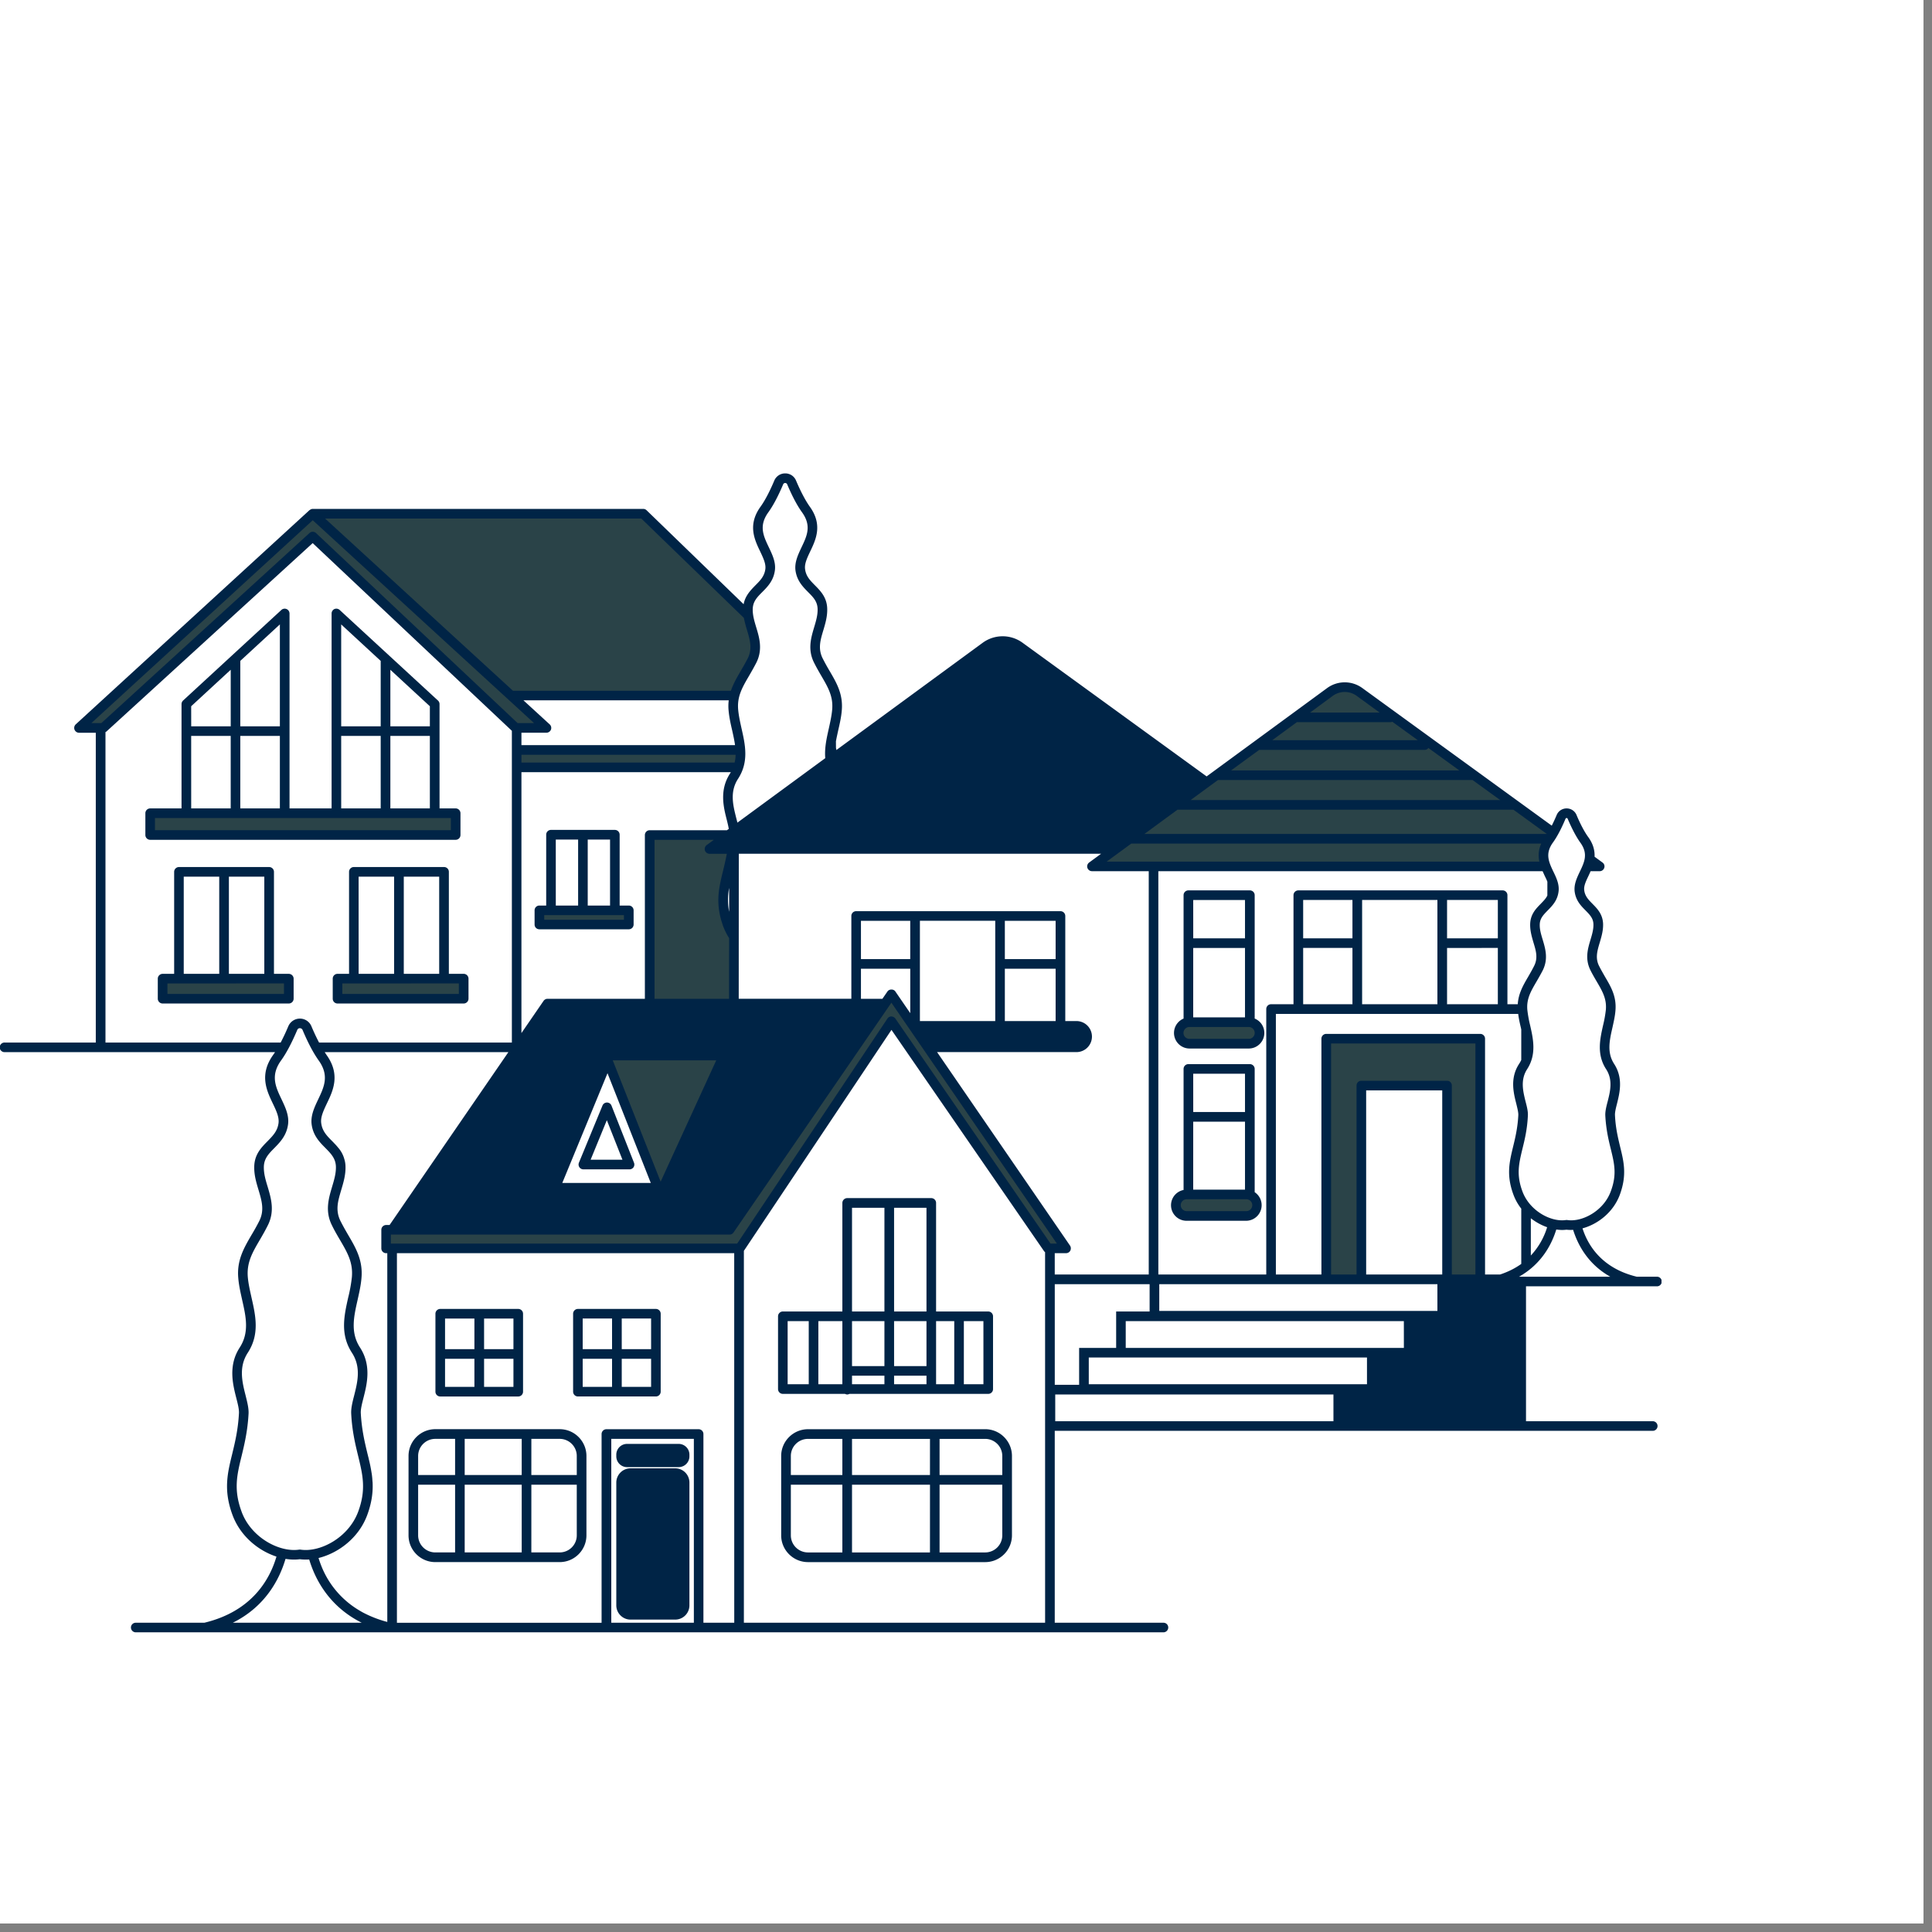
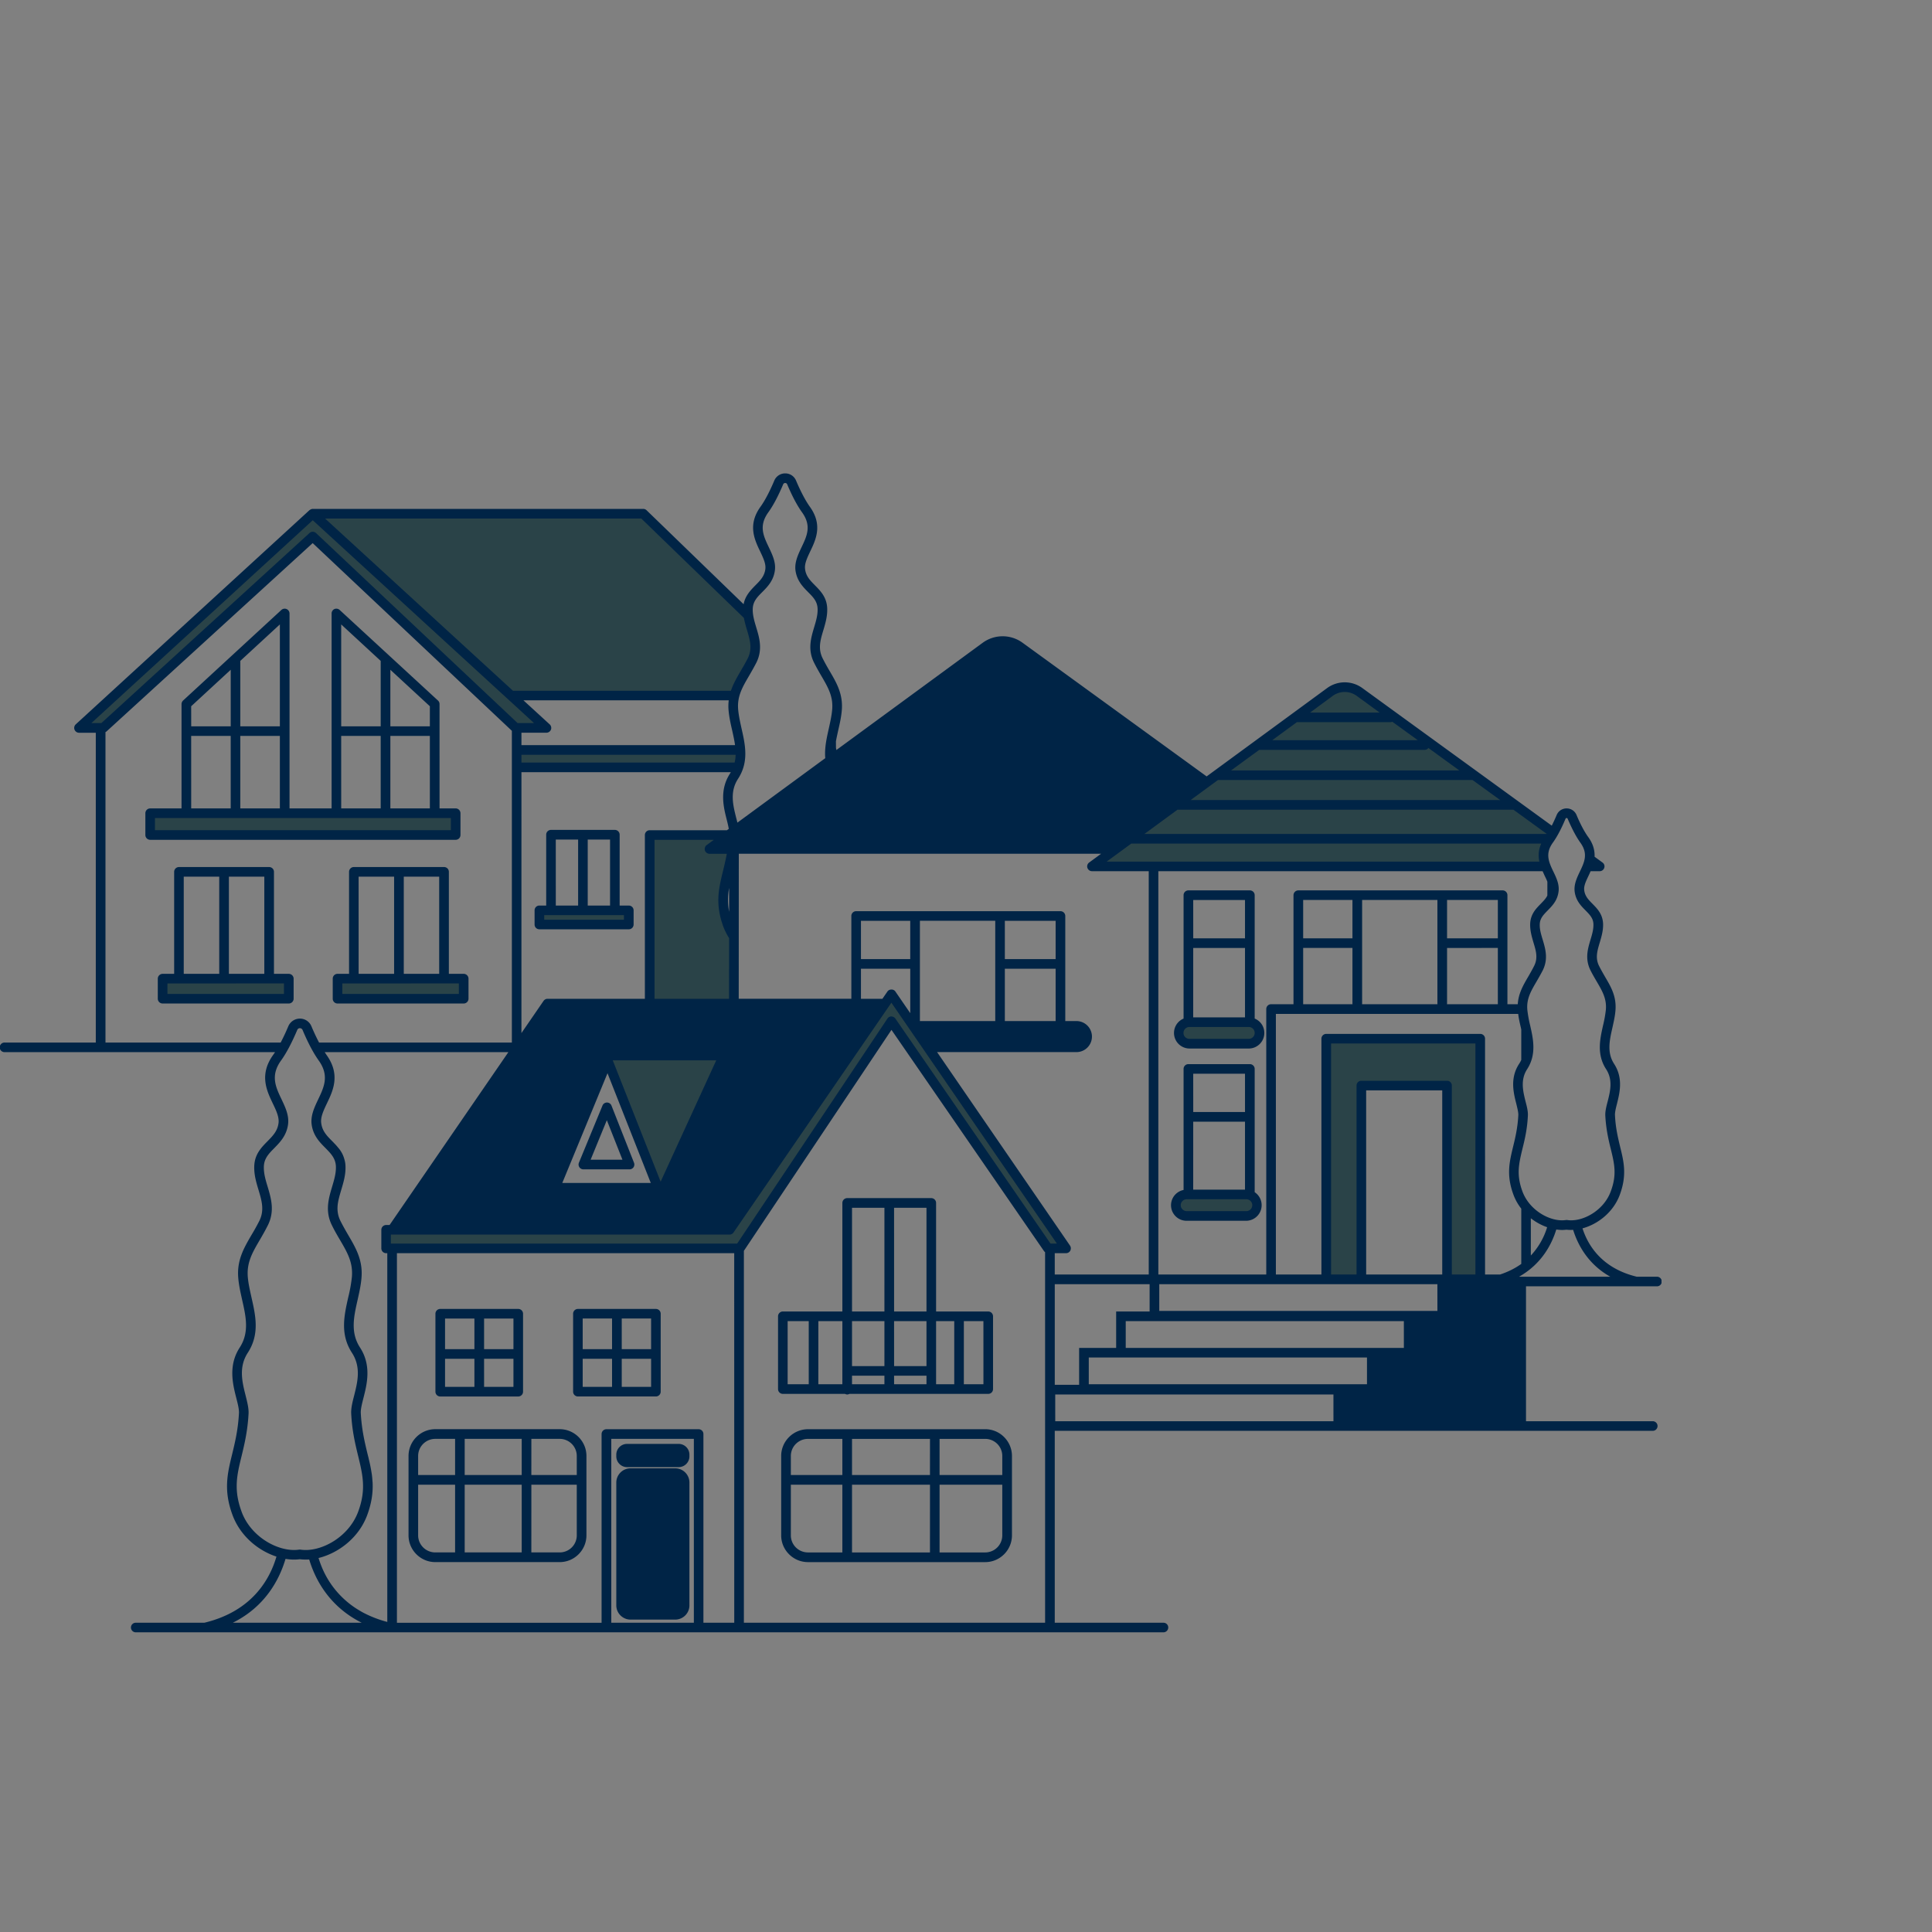
<svg xmlns="http://www.w3.org/2000/svg" width="150" height="150" version="1.0" viewBox="0 0 112.5 112.5">
  <rect x="0" y="0" width="112.5" height="112.5" fill="#808080" stroke="none" />
  <defs>
    <clipPath id="a">
-       <path d="M0 0h112.004v112.004H0Zm0 0" />
-     </clipPath>
+       </clipPath>
    <clipPath id="b">
-       <path d="M0 27.559h96.75v67.5H0Zm0 0" />
+       <path d="M0 27.559h96.75v67.5H0m0 0" />
    </clipPath>
  </defs>
  <g fill="#fff" clip-path="url(#a)">
    <path d="M0 0h112.5v120H0Zm0 0" />
-     <path d="M0 0h112.5v112.5H0Zm0 0" />
    <path d="M0 0h112.5v112.5H0Zm0 0" />
  </g>
  <g clip-path="url(#b)">
    <path fill="#002446" d="M26.531 47.074h-.937V41a.281.281 0 0 0-.09-.207l-5.727-5.277a.289.289 0 0 0-.304-.051.286.286 0 0 0-.164.258v11.351h-2.45V35.723a.283.283 0 0 0-.473-.207l-5.726 5.277a.297.297 0 0 0-.09.207v6.074H8.746a.28.28 0 0 0-.281.278v1.273a.28.28 0 0 0 .281.277h17.785a.28.28 0 0 0 .282-.277v-1.273a.28.28 0 0 0-.282-.278ZM22.731 39l2.3 2.125v1.168h-2.3Zm0 3.852h2.3v4.222h-2.3Zm-2.864-6.493 2.301 2.125v3.809h-2.3Zm0 6.493h2.301v4.222h-2.3Zm-5.875-4.368 2.305-2.125v5.934h-2.305Zm0 4.368h2.305v4.222h-2.305Zm-2.86-1.727L13.435 39v3.293h-2.301Zm0 1.727h2.302v4.222h-2.301Zm5.684 13.855h-.863V50.77a.28.28 0 0 0-.281-.282h-5.25a.28.28 0 0 0-.281.282v5.937h-.672a.283.283 0 0 0-.281.281v1.168c0 .153.128.278.28.278h7.348a.282.282 0 0 0 .282-.278v-1.168a.283.283 0 0 0-.282-.281Zm-3.488-5.66h2.063v5.66h-2.063Zm-2.629 0h2.067v5.66h-2.067ZM27 56.707h-.863V50.77a.28.28 0 0 0-.282-.282h-5.25a.28.28 0 0 0-.28.282v5.937h-.673a.28.28 0 0 0-.277.281v1.168c0 .153.125.278.277.278H27a.282.282 0 0 0 .281-.278v-1.168a.283.283 0 0 0-.281-.281Zm-3.488-5.66h2.062v5.66h-2.062Zm-2.63 0h2.067v5.66h-2.066Zm-.948 6.828v-.61Zm16.68-5.145h-.532v-4.125a.28.28 0 0 0-.277-.28h-3.723a.277.277 0 0 0-.277.28v4.125h-.395a.277.277 0 0 0-.281.278v.828c0 .156.125.277.281.277h5.203a.28.28 0 0 0 .282-.277v-.828a.28.28 0 0 0-.282-.278Zm-2.391-3.843h1.3v3.843h-1.3Zm-1.86 0h1.301v3.843h-1.3ZM73.06 59.312v-7.187a.28.28 0 0 0-.282-.277H69.2a.28.28 0 0 0-.281.277v7.188a.906.906 0 0 0 .34 1.742h3.457c.5 0 .906-.407.906-.907a.903.903 0 0 0-.562-.836Zm-3.579-6.906h3.016v2.239c-.012-.004-.023-.004-.035-.004h-2.98Zm0 2.793h2.98c.013 0 .024-.004.036-.004v4.047H69.48Zm3.579 14.223v-7.18a.28.28 0 0 0-.282-.277H69.2a.28.28 0 0 0-.281.277v7.051a.905.905 0 0 0 .184 1.793h3.457a.908.908 0 0 0 .5-1.664Zm-3.579-6.899h3.016v2.235c-.012 0-.023-.004-.035-.004h-2.98Zm0 2.793h2.98c.013 0 .024-.004.036-.004v3.961H69.48ZM30.18 76.22h-4.543a.28.28 0 0 0-.282.281v4.535a.28.28 0 0 0 .282.281h4.543a.28.28 0 0 0 .277-.28V76.5a.28.28 0 0 0-.277-.281Zm-2.555 4.539h-1.71V79.12h1.71Zm0-2.195h-1.71v-1.786h1.71Zm2.273 2.195h-1.71V79.12h1.71Zm0-2.195h-1.71v-1.786h1.71Zm7.02-10.856-1.313-3.332a.282.282 0 0 0-.52-.004l-1.374 3.332a.28.28 0 0 0 .262.387h2.687c.09 0 .18-.047.23-.121a.284.284 0 0 0 .028-.262Zm-2.527-.176.945-2.304.91 2.304Zm23.156 8.836h-3.04v-6.32a.28.28 0 0 0-.28-.281h-4.895a.283.283 0 0 0-.281.28v6.321h-3.465a.283.283 0 0 0-.281.281v4.239a.28.28 0 0 0 .28.277h3.618c.04.02.082.035.129.035.05 0 .09-.015.133-.035h8.082a.276.276 0 0 0 .277-.277v-4.239a.28.28 0 0 0-.277-.28Zm-10.453 4.238h-1.23V76.93h1.23Zm1.957 0h-1.399V76.93h1.399Zm2.449 0h-1.887v-.5H51.5Zm0-1.058h-1.887V76.93H51.5Zm0-3.18h-1.887v-6.039H51.5Zm2.45 4.238h-1.888v-.5h1.887Zm0-1.058h-1.888V76.93h1.887Zm0-3.18h-1.888v-6.039h1.887Zm.558 4.238V76.93h1.058v3.62c0 .02 0 .036.004.055Zm2.758 0H56.12c.004-.02.004-.035.004-.054V76.93h1.14Zm.101 2.618H47.051c-.86 0-1.563.699-1.563 1.558v4.621c0 .86.703 1.559 1.563 1.559h10.316c.86 0 1.559-.7 1.559-1.559v-4.62c0-.86-.7-1.56-1.559-1.56Zm-8.316 7.175h-2c-.555 0-1-.445-1-.996v-2.949h3Zm0-4.507h-3v-1.11c0-.55.445-.996 1-.996h2Zm5.101 4.507h-4.539v-3.945h4.54Zm0-4.507h-4.539v-2.106h4.54Zm4.211 3.511c0 .551-.445.996-.996.996h-2.656v-3.945h3.652Zm0-3.511h-3.652v-2.106h2.656c.551 0 .996.445.996.996ZM32.59 83.223h-7.242c-.86 0-1.559.699-1.559 1.558v4.621c0 .86.7 1.559 1.559 1.559h7.242c.86 0 1.558-.7 1.558-1.559v-4.62c0-.86-.699-1.56-1.558-1.56Zm-6.09 7.175h-1.152c-.551 0-1-.445-1-.996v-2.949H26.5Zm0-4.507h-2.152v-1.11c0-.55.449-.996 1-.996H26.5Zm3.879 4.507h-3.32v-3.945h3.32Zm0-4.507h-3.32v-2.106h3.32Zm3.207 3.511c0 .551-.445.996-.996.996H30.94v-3.945h2.645Zm0-3.511H30.94v-2.106h1.649c.55 0 .996.445.996.996Zm4.605-9.672h-4.539a.28.28 0 0 0-.28.281v4.535a.28.28 0 0 0 .28.281h4.54a.28.28 0 0 0 .28-.28V76.5a.28.28 0 0 0-.28-.281Zm-2.55 4.539H33.93V79.12h1.71Zm0-2.195H33.93v-1.786h1.71Zm2.273 2.195h-1.71V79.12h1.71Zm0-2.195h-1.71v-1.786h1.71Zm1.402 6.937h-2.601a.831.831 0 0 0-.828.828v7.152c0 .457.375.829.828.829h2.601a.829.829 0 0 0 .829-.829v-7.152a.829.829 0 0 0-.829-.828Zm.204-1.422h-3.008a.627.627 0 0 0-.625.625v.102c0 .343.281.625.625.625h3.008a.627.627 0 0 0 .625-.625v-.102a.627.627 0 0 0-.625-.625ZM16.816 56.707h-.863V50.77a.28.28 0 0 0-.281-.282h-5.25a.28.28 0 0 0-.281.282v5.937h-.672a.283.283 0 0 0-.281.281v1.168c0 .153.128.278.28.278h7.348a.282.282 0 0 0 .282-.278v-1.168a.283.283 0 0 0-.282-.281Zm-3.488-5.66h2.063v5.66h-2.063Zm-2.629 0h2.067v5.66h-2.067Zm15.832-3.973h-.937V41a.281.281 0 0 0-.09-.207l-5.727-5.277a.289.289 0 0 0-.304-.051.286.286 0 0 0-.164.258v11.351h-2.45V35.723a.283.283 0 0 0-.473-.207l-5.726 5.277a.297.297 0 0 0-.09.207v6.074H8.746a.28.28 0 0 0-.281.278v1.273a.28.28 0 0 0 .281.277h17.785a.28.28 0 0 0 .282-.277v-1.273a.28.28 0 0 0-.282-.278ZM22.731 39l2.3 2.125v1.168h-2.3Zm0 3.852h2.3v4.222h-2.3Zm-2.864-6.493 2.301 2.125v3.809h-2.3Zm0 6.493h2.301v4.222h-2.3Zm-5.875-4.368 2.305-2.125v5.934h-2.305Zm0 4.368h2.305v4.222h-2.305Zm-2.86-1.727L13.435 39v3.293h-2.301Zm0 1.727h2.302v4.222h-2.301ZM27 56.707h-.863V50.77a.28.28 0 0 0-.282-.282h-5.25a.28.28 0 0 0-.28.282v5.937h-.673a.28.28 0 0 0-.277.281v1.168c0 .153.125.278.277.278H27a.282.282 0 0 0 .281-.278v-1.168a.283.283 0 0 0-.281-.281Zm-3.488-5.66h2.062v5.66h-2.062Zm-2.63 0h2.067v5.66h-2.066Zm-.948 6.828v-.61ZM30.18 76.219h-4.543a.28.28 0 0 0-.282.281v4.535a.28.28 0 0 0 .282.281h4.543a.28.28 0 0 0 .277-.28V76.5a.28.28 0 0 0-.277-.281Zm-2.555 4.539h-1.71V79.12h1.71Zm0-2.195h-1.71v-1.786h1.71Zm2.273 2.195h-1.71V79.12h1.71Zm0-2.195h-1.71v-1.786h1.71Zm2.692 4.66h-7.242c-.86 0-1.559.699-1.559 1.558v4.621c0 .86.7 1.559 1.559 1.559h7.242c.86 0 1.558-.7 1.558-1.559v-4.62c0-.86-.699-1.56-1.558-1.56Zm-6.09 7.175h-1.152c-.551 0-1-.445-1-.996v-2.949H26.5Zm0-4.507h-2.152v-1.11c0-.55.449-.996 1-.996H26.5Zm3.879 4.507h-3.32v-3.945h3.32Zm0-4.507h-3.32v-2.106h3.32Zm3.207 3.511c0 .551-.445.996-.996.996H30.94v-3.945h2.645Zm0-3.511H30.94v-2.106h1.649c.55 0 .996.445.996.996Zm3.027-33.16h-.531v-4.126a.28.28 0 0 0-.277-.28h-3.723a.277.277 0 0 0-.277.28v4.125h-.395a.277.277 0 0 0-.281.278v.828c0 .156.125.277.281.277h5.203a.28.28 0 0 0 .282-.277v-.828a.28.28 0 0 0-.282-.278Zm-2.39-3.844h1.3v3.843h-1.3Zm-1.86 0h1.301v3.843h-1.3Zm4.555 18.82-1.313-3.332a.282.282 0 0 0-.52-.004l-1.374 3.332a.28.28 0 0 0 .262.387h2.687c.09 0 .18-.047.23-.121a.284.284 0 0 0 .028-.262Zm-2.527-.176.945-2.304.91 2.304Zm3.8 8.688h-4.539a.28.28 0 0 0-.28.281v4.535a.28.28 0 0 0 .28.281h4.54a.28.28 0 0 0 .28-.28V76.5a.28.28 0 0 0-.28-.281Zm-2.55 4.539H33.93V79.12h1.71Zm0-2.195H33.93v-1.786h1.71Zm2.273 2.195h-1.71V79.12h1.71Zm0-2.195h-1.71v-1.786h1.71Zm1.606 5.515h-3.008a.627.627 0 0 0-.625.625v.102c0 .343.281.625.625.625h3.008a.627.627 0 0 0 .625-.625v-.102a.627.627 0 0 0-.625-.625Zm-.204 1.422h-2.601a.831.831 0 0 0-.828.828v7.152c0 .457.375.829.828.829h2.601a.829.829 0 0 0 .829-.829v-7.152a.829.829 0 0 0-.829-.828Zm18.23-9.133h-3.038v-6.32a.28.28 0 0 0-.281-.281h-4.895a.283.283 0 0 0-.281.28v6.321h-3.465a.283.283 0 0 0-.281.281v4.239a.28.28 0 0 0 .28.277h3.618c.04.02.082.035.129.035.05 0 .09-.015.133-.035h8.082a.276.276 0 0 0 .277-.277v-4.239a.28.28 0 0 0-.277-.28Zm-10.452 4.238h-1.23V76.93h1.23Zm1.957 0h-1.399V76.93h1.399Zm2.449 0h-1.887v-.5H51.5Zm0-1.058h-1.887V76.93H51.5Zm0-3.18h-1.887v-6.039H51.5Zm2.45 4.238h-1.888v-.5h1.887Zm0-1.058h-1.888V76.93h1.887Zm0-3.18h-1.888v-6.039h1.887Zm.558 4.238V76.93h1.058v3.62c0 .02 0 .036.004.055Zm2.758 0H56.12c.004-.02.004-.035.004-.054V76.93h1.14Zm.101 2.618H47.051c-.86 0-1.563.699-1.563 1.558v4.621c0 .86.703 1.559 1.563 1.559h10.316c.86 0 1.559-.7 1.559-1.559v-4.62c0-.86-.7-1.56-1.559-1.56Zm-8.316 7.175h-2c-.555 0-1-.445-1-.996v-2.949h3Zm0-4.507h-3v-1.11c0-.55.445-.996 1-.996h2Zm5.101 4.507h-4.539v-3.945h4.54Zm0-4.507h-4.539v-2.106h4.54Zm4.211 3.511c0 .551-.445.996-.996.996h-2.656v-3.945h3.652Zm0-3.511h-3.652v-2.106h2.656c.551 0 .996.445.996.996ZM73.06 69.42v-7.179a.28.28 0 0 0-.282-.277H69.2a.28.28 0 0 0-.281.277v7.051a.905.905 0 0 0 .184 1.793h3.457a.908.908 0 0 0 .5-1.664Zm-3.579-6.898h3.016v2.235c-.012 0-.023-.004-.035-.004h-2.98Zm0 2.793h2.98c.013 0 .024-.004.036-.004v3.961H69.48Zm3.579-6.004v-7.187a.28.28 0 0 0-.282-.277H69.2a.28.28 0 0 0-.281.277v7.188a.906.906 0 0 0 .34 1.742h3.457c.5 0 .906-.407.906-.907a.903.903 0 0 0-.562-.836Zm-3.579-6.906h3.016v2.239c-.012-.004-.023-.004-.035-.004h-2.98Zm0 2.793h2.98c.013 0 .024-.004.036-.004v4.047H69.48ZM57.367 83.223H47.051c-.86 0-1.563.699-1.563 1.558v4.621c0 .86.703 1.559 1.563 1.559h10.316c.86 0 1.559-.7 1.559-1.559v-4.62c0-.86-.7-1.56-1.559-1.56Zm-8.316 7.175h-2c-.555 0-1-.445-1-.996v-2.949h3Zm0-4.507h-3v-1.11c0-.55.445-.996 1-.996h2Zm5.101 4.507h-4.539v-3.945h4.54Zm0-4.507h-4.539v-2.106h4.54Zm4.211 3.511c0 .551-.445.996-.996.996h-2.656v-3.945h3.652Zm0-3.511h-3.652v-2.106h2.656c.551 0 .996.445.996.996Zm-9.16-4.727c.04.02.082.035.129.035.05 0 .09-.015.133-.035h8.082a.276.276 0 0 0 .277-.277v-4.239a.28.28 0 0 0-.277-.28h-3.04v-6.321a.28.28 0 0 0-.28-.281h-4.895a.283.283 0 0 0-.281.28v6.321h-3.465a.283.283 0 0 0-.281.281v4.239a.28.28 0 0 0 .28.277Zm6.922-.613V76.93h1.14v3.675h-1.144c.004-.02.004-.035.004-.054Zm-1.617-3.621h1.058v3.62c0 .02 0 .036.004.055h-1.062Zm-2.446-6.602h1.887v6.04h-1.886Zm0 6.602h1.887v2.617h-1.886Zm0 3.175h1.887v.5h-1.886Zm-2.449-9.777H51.5v6.04h-1.887Zm0 6.602H51.5v2.617h-1.887Zm0 3.175H51.5v.5h-1.887Zm-1.96-3.175h1.398v3.675h-1.399Zm-1.79 0h1.23v3.675h-1.23Zm-7.672-.711h-4.539a.28.28 0 0 0-.28.281v4.535a.28.28 0 0 0 .28.281h4.54a.28.28 0 0 0 .28-.28V76.5a.28.28 0 0 0-.28-.281Zm-2.55 4.539H33.93V79.12h1.71Zm0-2.195H33.93v-1.786h1.71Zm2.273 2.195h-1.71V79.12h1.71Zm0-2.195h-1.71v-1.786h1.71Zm-5.324 4.66h-7.242c-.86 0-1.559.699-1.559 1.558v4.621c0 .86.7 1.559 1.559 1.559h7.242c.86 0 1.558-.7 1.558-1.559v-4.62c0-.86-.699-1.56-1.558-1.56Zm-6.09 7.175h-1.152c-.551 0-1-.445-1-.996v-2.949H26.5Zm0-4.507h-2.152v-1.11c0-.55.449-.996 1-.996H26.5Zm3.879 4.507h-3.32v-3.945h3.32Zm0-4.507h-3.32v-2.106h3.32Zm3.207 3.511c0 .551-.445.996-.996.996H30.94v-3.945h2.645Zm0-3.511H30.94v-2.106h1.649c.55 0 .996.445.996.996Zm-7.95-4.575h4.544a.28.28 0 0 0 .277-.28V76.5a.28.28 0 0 0-.277-.281h-4.543a.28.28 0 0 0-.282.281v4.535a.28.28 0 0 0 .282.281Zm2.552-4.539h1.71v1.785h-1.71Zm0 2.344h1.71v1.637h-1.71Zm-2.274-2.344h1.711v1.785h-1.71Zm0 2.344h1.711v1.637h-1.71ZM39.316 85.5h-2.601a.831.831 0 0 0-.828.828v7.152c0 .457.375.829.828.829h2.601a.829.829 0 0 0 .829-.829v-7.152a.829.829 0 0 0-.829-.828Zm.204-1.422h-3.008a.627.627 0 0 0-.625.625v.102c0 .343.281.625.625.625h3.008a.627.627 0 0 0 .625-.625v-.102a.627.627 0 0 0-.625-.625ZM27 56.707h-.863V50.77a.28.28 0 0 0-.282-.282h-5.25a.28.28 0 0 0-.28.282v5.937h-.673a.28.28 0 0 0-.277.281v1.168c0 .153.125.278.277.278H27a.282.282 0 0 0 .281-.278v-1.168a.283.283 0 0 0-.281-.281Zm-3.488-5.66h2.062v5.66h-2.062Zm-2.63 0h2.067v5.66h-2.066Zm-.948 6.828v-.61Zm6.878-9.25v-1.273a.28.28 0 0 0-.28-.278h-.938V41a.281.281 0 0 0-.09-.207l-5.727-5.277a.289.289 0 0 0-.304-.051.286.286 0 0 0-.164.258v11.351h-2.45V35.723a.283.283 0 0 0-.473-.207l-5.726 5.277a.297.297 0 0 0-.09.207v6.074H8.746a.28.28 0 0 0-.281.278v1.273a.28.28 0 0 0 .281.277h17.785a.28.28 0 0 0 .282-.277ZM22.73 39l2.301 2.125v1.168h-2.3Zm0 3.852h2.301v4.222h-2.3Zm-2.863-6.493 2.301 2.125v3.809h-2.3Zm0 6.493h2.301v4.222h-2.3Zm-5.875-4.368 2.305-2.125v5.934h-2.305Zm0 4.368h2.305v4.222h-2.305Zm-2.86-1.727L13.435 39v3.293h-2.301Zm0 1.727h2.302v4.222h-2.301Zm5.684 13.855h-.863V50.77a.28.28 0 0 0-.281-.282h-5.25a.28.28 0 0 0-.281.282v5.937h-.672a.283.283 0 0 0-.281.281v1.168c0 .153.128.278.28.278h7.348a.282.282 0 0 0 .282-.278v-1.168a.283.283 0 0 0-.282-.281Zm-3.488-5.66h2.063v5.66h-2.063Zm-2.629 0h2.067v5.66h-2.067Zm25.914 1.683h-.531v-4.125a.28.28 0 0 0-.277-.28h-3.723a.277.277 0 0 0-.277.28v4.125h-.395a.277.277 0 0 0-.281.278v.828c0 .156.125.277.281.277h5.203a.28.28 0 0 0 .282-.277v-.828a.28.28 0 0 0-.282-.278Zm-2.39-3.843h1.3v3.843h-1.3Zm-1.86 0h1.301v3.843h-1.3Zm4.555 18.82-1.313-3.332a.282.282 0 0 0-.52-.004l-1.374 3.332a.28.28 0 0 0 .262.387h2.687c.09 0 .18-.047.23-.121a.284.284 0 0 0 .028-.262Zm-2.527-.176.945-2.304.91 2.304Zm34.867-6.476h3.457c.5 0 .906-.407.906-.907a.903.903 0 0 0-.562-.836v-7.187a.28.28 0 0 0-.282-.277H69.2a.28.28 0 0 0-.281.277v7.188a.906.906 0 0 0 .34 1.742Zm.222-8.649h3.016v2.239c-.012-.004-.023-.004-.035-.004h-2.98Zm0 2.793h2.98c.013 0 .024-.004.036-.004v4.047H69.48Zm3.579 14.223v-7.18a.28.28 0 0 0-.282-.277H69.2a.28.28 0 0 0-.281.277v7.051a.905.905 0 0 0 .184 1.793h3.457a.908.908 0 0 0 .5-1.664Zm-3.579-6.899h3.016v2.235c-.012 0-.023-.004-.035-.004h-2.98Zm0 2.793h2.98c.013 0 .024-.004.036-.004v3.961H69.48Zm26.989 9.586a.28.28 0 1 0 0-.559h-1.16c-2.036-.491-2.844-1.827-3.16-2.816.882-.238 1.788-.925 2.171-1.953.422-1.144.239-1.91.02-2.797-.121-.511-.266-1.093-.3-1.836-.009-.168.05-.41.116-.668.156-.628.375-1.488-.164-2.32-.43-.664-.27-1.367-.101-2.113.07-.32.148-.649.175-.98.075-.825-.254-1.387-.605-1.981-.113-.2-.234-.406-.348-.633-.23-.46-.105-.879.04-1.363.1-.34.206-.692.195-1.082-.02-.567-.34-.89-.618-1.172-.234-.238-.437-.445-.48-.785-.035-.254.098-.528.25-.848.04-.086.082-.176.121-.266h.527c.122 0 .23-.078.266-.19a.274.274 0 0 0-.098-.313l-.464-.34c.015-.348-.07-.735-.375-1.153-.215-.297-.45-.738-.676-1.277a.622.622 0 0 0-.578-.383.622.622 0 0 0-.578.383 9.54 9.54 0 0 1-.286.621l-11.03-8.012a1.74 1.74 0 0 0-2.056.004l-7.011 5.14-10.715-7.78a1.97 1.97 0 0 0-2.332.004l-8.516 6.242v-.008a.293.293 0 0 0-.02-.102l-.003-.402c.039-.21.086-.422.133-.637.086-.375.175-.761.207-1.148.086-.953-.297-1.606-.703-2.3a12.93 12.93 0 0 1-.41-.743c-.282-.566-.133-1.066.042-1.645.117-.394.239-.804.223-1.257-.02-.649-.387-1.02-.711-1.348-.281-.285-.527-.531-.578-.95-.04-.308.117-.64.297-1.023.332-.691.742-1.554-.024-2.613-.25-.352-.527-.875-.797-1.512a.675.675 0 0 0-.632-.422.68.68 0 0 0-.637.422c-.27.637-.543 1.16-.797 1.512-.766 1.059-.355 1.922-.023 2.613.18.383.34.715.3 1.024-.054.418-.3.668-.582.949-.277.285-.59.602-.683 1.098l-5.649-5.47a.276.276 0 0 0-.191-.081H18.207a.213.213 0 0 0-.086.02c-.008 0-.016.003-.023.007a.337.337 0 0 0-.063.04c-.004.003-.012.003-.015.007L4.41 42.18a.283.283 0 0 0-.07.308c.043.106.144.18.262.18h.976v18.039H.281a.28.28 0 1 0 0 .559h15.735c-.036.054-.07.105-.106.156-.828 1.148-.383 2.086-.023 2.836.195.406.375.789.332 1.137-.059.468-.332.742-.64 1.058-.352.356-.755.758-.774 1.461-.016.492.117.938.246 1.367.191.64.36 1.196.043 1.824-.149.293-.301.56-.453.813-.442.758-.86 1.477-.766 2.508.035.426.133.847.223 1.258.222.98.433 1.902-.141 2.785-.676 1.043-.402 2.133-.2 2.93.087.34.169.656.157.886-.05.969-.234 1.719-.394 2.383-.278 1.133-.516 2.11.023 3.562.457 1.223 1.5 2.067 2.555 2.41-.383 1.313-1.414 3.184-4.2 3.852H7.906a.277.277 0 0 0-.281.278c0 .152.125.28.281.28H67.75a.282.282 0 0 0 .277-.28.276.276 0 0 0-.277-.278h-6.332V83.316h34.797a.28.28 0 1 0 0-.558h-7.356v-7.856Zm-6.016-24.144c-.266-.563-.496-1.047-.027-1.696.242-.335.488-.8.734-1.386a.067.067 0 0 1 .063-.043c.03 0 .05.015.062.043.25.586.496 1.05.735 1.386.472.649.242 1.133-.028 1.696-.172.363-.351.742-.3 1.16.07.527.37.832.64 1.102.246.253.445.453.453.8.008.297-.078.594-.172.903-.156.523-.332 1.113 0 1.777.121.242.246.453.367.66.329.563.586 1.004.528 1.649a7.163 7.163 0 0 1-.164.906c-.176.789-.38 1.683.18 2.543.406.625.238 1.293.09 1.879-.079.297-.15.582-.137.832.043.797.187 1.406.32 1.941.21.863.363 1.488-.004 2.469-.422 1.144-1.672 1.793-2.527 1.664l-.043-.004-.043.004c-.852.129-2.102-.52-2.528-1.664-.363-.98-.21-1.606-.004-2.469.133-.535.282-1.144.32-1.941.016-.25-.058-.535-.136-.832-.144-.586-.312-1.254.094-1.88.554-.859.355-1.753.176-2.542a7.163 7.163 0 0 1-.165-.906c-.058-.645.204-1.086.532-1.649.12-.207.242-.418.367-.66.328-.664.152-1.254-.004-1.777-.094-.309-.184-.606-.172-.903.012-.347.211-.547.457-.8.266-.27.57-.575.637-1.102.055-.418-.125-.797-.3-1.16ZM90.09 71.46a4.18 4.18 0 0 1-.95 1.648v-2.168c.297.23.622.407.95.52Zm.012-19.313c-.086.18-.23.32-.383.48-.281.286-.598.606-.617 1.173-.012.39.093.742.191 1.082.148.484.273.902.039 1.363-.113.227-.234.434-.348.633-.293.5-.566.976-.605 1.598h-.602v-6.352a.278.278 0 0 0-.277-.277H75.602a.282.282 0 0 0-.282.277v6.352h-1.304a.28.28 0 0 0-.282.28v15.458H67.45V50.73h22.375c.043.09.082.18.121.266.059.121.118.238.157.348Zm-5.84 2.493v-2.235h2.957v2.235Zm2.957.558v3.278h-2.961c0-.012.004-.024.004-.036V55.2Zm-3.516 3.278h-4.39l.003-.036v-6.035H83.7v6.035c0 .012.004.024.004.036Zm-4.95-3.278v3.242c0 .012.005.024.005.036h-2.875v-3.278Zm-2.87-.558v-2.235h2.87v2.235Zm-11.766-4.926-.699.512a.282.282 0 0 0-.098.312c.04.113.145.191.266.191h3.305v23.485h-5.473v-1.242h.66c.102 0 .2-.059.246-.149a.293.293 0 0 0-.015-.289l-7.743-11.27h8.114a.904.904 0 1 0 0-1.808h-.649v-6.121a.28.28 0 0 0-.281-.277H49.852a.278.278 0 0 0-.278.277v4.824h-6.558l.004-8.445ZM37.895 68.883h-5.153l2.633-6.39Zm4.562-17.18v1.39a3.779 3.779 0 0 1 0-1.39Zm-.137-3.965c.047.188.09.367.117.528l-.109.078h-4.496a.28.28 0 0 0-.281.281v9.535H31.859c-.007 0-.015.004-.023.004-.012 0-.02.004-.027.004-.016.004-.028.012-.04.016l-.023.011c-.012.004-.023.016-.035.024-.004.004-.012.008-.016.011-.015.016-.03.032-.043.051l-1.289 1.875V44.965h12.192c-.016.027-.032.058-.051.086-.621.96-.371 1.96-.184 2.687ZM32.008 42.18 30.48 40.78h11.954a2.754 2.754 0 0 0-.008.598c.035.387.12.773.207 1.148.066.293.129.578.168.864H30.363v-.723h1.457a.289.289 0 0 0 .262-.18.285.285 0 0 0-.074-.308Zm20.996 14.23v2.586l-.867-1.262c-.102-.152-.356-.152-.461 0l-.293.426h-1.25v-1.75Zm-2.871-.562v-2.23h2.87v2.23Zm3.433 3.609v-5.84h4.387v5.84Zm7.903-3.047v3.047h-2.957V56.41Zm-2.957-.562v-2.23h2.957v2.23ZM44.382 34.48c.31-.312.661-.664.74-1.27.062-.476-.15-.913-.352-1.339-.32-.672-.598-1.254-.028-2.043.281-.39.57-.937.86-1.621a.126.126 0 0 1 .12-.082c.032 0 .09.012.118.082.289.684.578 1.23.86 1.621.57.79.292 1.371-.028 2.043-.2.426-.41.863-.352 1.34.082.605.43.957.739 1.27.3.3.535.542.55.972.012.36-.093.711-.203 1.078-.18.606-.386 1.293-.004 2.055.141.281.285.531.426.773.39.668.7 1.2.629 1.97-.031.35-.11.702-.191 1.073-.13.575-.262 1.157-.211 1.746l-5.117 3.754a8.437 8.437 0 0 0-.075-.3c-.175-.7-.379-1.493.11-2.247.648-.992.422-1.988.203-2.953-.082-.37-.16-.722-.192-1.074-.07-.77.239-1.3.63-1.969.14-.242.284-.492.429-.773.379-.762.176-1.45-.008-2.055-.11-.367-.215-.715-.203-1.078.016-.43.25-.672.55-.973ZM6.142 60.707V42.629c.02-.012.043-.02.058-.035l12.008-10.969 11.598 10.93v18.152H18.578a12.25 12.25 0 0 1-.445-.95.723.723 0 0 0-.672-.444.733.733 0 0 0-.672.445 12.25 12.25 0 0 1-.445.949Zm7.93 27.328c-.481-1.289-.274-2.148-.008-3.234.167-.688.355-1.469.41-2.489.015-.312-.078-.671-.172-1.05-.196-.774-.418-1.649.125-2.489.703-1.078.457-2.164.219-3.214-.09-.407-.18-.793-.215-1.18-.075-.86.265-1.442.695-2.176.156-.266.313-.539.469-.851.414-.825.191-1.57-.004-2.23-.125-.407-.238-.79-.227-1.192.016-.48.293-.758.614-1.082.332-.34.71-.727.796-1.38.067-.515-.16-.991-.378-1.452-.34-.711-.665-1.387-.028-2.266.309-.43.621-1.023.942-1.777a.158.158 0 0 1 .152-.102.17.17 0 0 1 .156.102c.317.754.633 1.347.938 1.777.633.879.312 1.555-.028 2.266-.218.46-.445.937-.382 1.453.085.652.464 1.039.804 1.379.317.324.594.601.61 1.082.011.402-.106.785-.227 1.191-.195.66-.418 1.406-.004 2.23.152.313.313.587.469.852.43.734.77 1.317.691 2.176a8.859 8.859 0 0 1-.215 1.18c-.234 1.05-.48 2.136.22 3.214.546.84.323 1.715.128 2.489-.098.379-.187.738-.172 1.05.051 1.02.242 1.801.41 2.489.262 1.086.473 1.945-.007 3.234-.563 1.508-2.215 2.371-3.348 2.2l-.043-.005-.043.004c-1.137.172-2.79-.691-3.348-2.199Zm-.516 6.457c1.91-.949 2.722-2.543 3.07-3.719.29.047.57.055.836.02.11.016.223.02.336.02.07 0 .137 0 .207-.004.351 1.171 1.172 2.742 3.058 3.683Zm8.93-21.52h.066v21.473a6.646 6.646 0 0 1-1.399-.539c-.011-.008-.023-.011-.035-.02-.02-.007-.035-.019-.055-.03-.023-.012-.046-.028-.074-.043a.426.426 0 0 0-.043-.024c-.015-.012-.03-.02-.043-.027h-.004l-.035-.024-.039-.023a5.242 5.242 0 0 1-2.097-2.488v-.008c-.004-.004-.004-.012-.008-.012a6.676 6.676 0 0 1-.172-.484c1.144-.282 2.336-1.16 2.832-2.493.27-.73.344-1.343.316-1.914-.004-.027-.004-.05-.008-.074a4.852 4.852 0 0 0-.039-.41l-.011-.059a8.55 8.55 0 0 0-.164-.812l-.012-.063c-.004-.003-.004-.007-.004-.011v-.004c-.02-.07-.035-.14-.055-.215-.16-.664-.343-1.414-.394-2.383-.012-.23.07-.547.156-.887.203-.796.477-1.886-.2-2.93-.573-.882-.362-1.804-.14-2.784.09-.41.188-.832.223-1.258.094-1.031-.324-1.75-.77-2.508-.148-.254-.3-.52-.449-.813-.246-.492-.2-.937-.074-1.41v-.004c.008-.03.016-.062.027-.097.028-.102.059-.207.09-.313.129-.43.262-.875.246-1.367a1.514 1.514 0 0 0-.07-.426 1.658 1.658 0 0 0-.324-.621c-.028-.031-.055-.066-.082-.097-.012-.016-.024-.032-.04-.047a2.009 2.009 0 0 0-.124-.133 4.391 4.391 0 0 0-.13-.137c-.316-.316-.585-.59-.644-1.058-.047-.348.137-.73.328-1.137.364-.75.805-1.688-.023-2.836-.031-.05-.067-.102-.102-.156h10.696l-6.918 10.066h-.2a.28.28 0 0 0-.28.281v1.078a.28.28 0 0 0 .28.282Zm17.917 21.52h-4.808V83.785h4.808Zm2.352 0H40.96V83.504a.28.28 0 0 0-.281-.281h-5.367a.283.283 0 0 0-.282.28v10.99H23.113v-21.52h19.64Zm18.101 0H43.316V72.836l8.594-12.867 8.883 12.883c.016.023.039.043.062.062Zm.563-19.715h5.523v1.59h-1.949v2.121h-2.156v2.149h-1.418Zm16.227 7.98h-16.2V81.2h16.2Zm1.953-2.152h-16.2v-1.558h16.2Zm2.148-2.117H65.551V76.93h16.195Zm1.953-2.152H67.504v-1.559h16.195Zm.281-2.121h-4.43V63.492h4.43Zm2.493 0V60.48a.28.28 0 0 0-.282-.277h-8.964a.282.282 0 0 0-.282.277v13.735h-2.652V59.039h14.11c.034.27.093.54.156.8l.023.106v1.774a1.534 1.534 0 0 1-.129.234c-.539.832-.32 1.692-.16 2.32.062.258.125.5.117.668-.039.743-.18 1.325-.305 1.836-.214.887-.402 1.653.024 2.797.11.297.266.567.453.805v3.219c-.344.246-.75.457-1.238.617Zm1.976.129c1.313-.739 1.906-1.88 2.172-2.75.113.015.23.027.344.027.09 0 .172-.008.258-.016.12.016.25.016.379.008.27.867.859 1.996 2.164 2.73ZM73.06 59.313v-7.188a.28.28 0 0 0-.282-.277H69.2a.28.28 0 0 0-.281.277v7.188a.906.906 0 0 0 .34 1.742h3.457c.5 0 .906-.407.906-.907a.903.903 0 0 0-.562-.836Zm-3.579-6.907h3.016v2.239c-.012-.004-.023-.004-.035-.004h-2.98Zm0 2.793h2.98c.013 0 .024-.004.036-.004v4.047H69.48Zm3.579 14.223v-7.18a.28.28 0 0 0-.282-.277H69.2a.28.28 0 0 0-.281.277v7.051a.905.905 0 0 0 .184 1.793h3.457a.908.908 0 0 0 .5-1.664Zm-3.579-6.899h3.016v2.235c-.012 0-.023-.004-.035-.004h-2.98Zm0 2.793h2.98c.013 0 .024-.004.036-.004v3.961H69.48ZM57.367 83.223H47.051c-.86 0-1.563.699-1.563 1.558v4.621c0 .86.703 1.559 1.563 1.559h10.316c.86 0 1.559-.7 1.559-1.559v-4.62c0-.86-.7-1.56-1.559-1.56Zm-8.316 7.175h-2c-.555 0-1-.445-1-.996v-2.949h3Zm0-4.507h-3v-1.11c0-.55.445-.996 1-.996h2Zm5.101 4.507h-4.539v-3.945h4.54Zm0-4.507h-4.539v-2.106h4.54Zm4.211 3.511c0 .551-.445.996-.996.996h-2.656v-3.945h3.652Zm0-3.511h-3.652v-2.106h2.656c.551 0 .996.445.996.996Zm-9.16-4.727c.04.02.082.035.129.035.05 0 .09-.015.133-.035h8.082a.276.276 0 0 0 .277-.277v-4.239a.28.28 0 0 0-.277-.28h-3.04v-6.321a.28.28 0 0 0-.28-.281h-4.895a.283.283 0 0 0-.281.28v6.321h-3.465a.283.283 0 0 0-.281.281v4.239a.28.28 0 0 0 .28.277Zm6.922-.613V76.93h1.14v3.675h-1.144c.004-.02.004-.035.004-.054Zm-1.617-3.621h1.058v3.62c0 .02 0 .036.004.055h-1.062Zm-2.446-6.602h1.887v6.04h-1.886Zm0 6.602h1.887v2.617h-1.886Zm0 3.175h1.887v.5h-1.886Zm-2.449-9.777H51.5v6.04h-1.887Zm0 6.602H51.5v2.617h-1.887Zm0 3.175H51.5v.5h-1.887Zm-1.96-3.175h1.398v3.675h-1.399Zm-1.79 0h1.23v3.675h-1.23Zm-9.148 17.379h2.601a.829.829 0 0 0 .829-.829v-7.152a.829.829 0 0 0-.829-.828h-2.601a.831.831 0 0 0-.828.828v7.152c0 .457.375.829.828.829Zm-.203-8.88h3.008a.627.627 0 0 0 .625-.624v-.102a.627.627 0 0 0-.625-.625h-3.008a.627.627 0 0 0-.625.625v.102c0 .343.281.625.625.625Zm-2.86-4.113h4.54a.28.28 0 0 0 .28-.28V76.5a.28.28 0 0 0-.28-.281h-4.54a.28.28 0 0 0-.28.281v4.535a.28.28 0 0 0 .28.281Zm2.551-4.539h1.711v1.785h-1.71Zm0 2.344h1.711v1.637h-1.71Zm-2.273-2.344h1.71v1.785h-1.71Zm0 2.344h1.71v1.637h-1.71Zm1.156-14.75-1.375 3.332a.28.28 0 0 0 .262.387h2.687c.09 0 .18-.047.23-.121a.284.284 0 0 0 .028-.262l-1.313-3.332a.282.282 0 0 0-.52-.004Zm1.16 3.16h-1.855l.945-2.304Zm.367-14.8h-.531v-4.126a.28.28 0 0 0-.277-.28h-3.723a.277.277 0 0 0-.277.28v4.125h-.395a.277.277 0 0 0-.281.278v.828c0 .156.125.277.281.277h5.203a.28.28 0 0 0 .282-.277v-.828a.28.28 0 0 0-.282-.278Zm-2.39-3.844h1.3v3.843h-1.3Zm-1.86 0h1.301v3.843h-1.3ZM25.348 90.96h7.242c.86 0 1.558-.7 1.558-1.559v-4.62c0-.86-.699-1.56-1.558-1.56h-7.242c-.86 0-1.559.7-1.559 1.56v4.62c0 .86.7 1.559 1.559 1.559Zm5.593-7.176h1.649c.55 0 .996.445.996.996v1.11H30.94Zm0 2.668h2.645v2.95c0 .55-.445.995-.996.995H30.94Zm-3.882-2.668h3.32v2.106h-3.32Zm0 2.668h3.32v3.945h-3.32Zm-2.711-1.672c0-.55.449-.996 1-.996H26.5v2.106h-2.152Zm0 1.672H26.5v3.945h-1.152c-.551 0-1-.445-1-.996Zm1.289-5.137h4.543a.28.28 0 0 0 .277-.28V76.5a.28.28 0 0 0-.277-.281h-4.543a.28.28 0 0 0-.282.281v4.535a.28.28 0 0 0 .282.281Zm2.55-4.539h1.711v1.785h-1.71Zm0 2.344h1.711v1.637h-1.71Zm-2.273-2.344h1.711v1.785h-1.71Zm0 2.344h1.711v1.637h-1.71Zm.223-28.351a.28.28 0 0 0-.282-.282h-5.25a.28.28 0 0 0-.28.282v5.937h-.673a.28.28 0 0 0-.277.281v1.168c0 .153.125.278.277.278H27a.282.282 0 0 0 .281-.278v-1.168a.283.283 0 0 0-.281-.281h-.863Zm-2.625.277h2.062v5.66h-2.062Zm-2.63 0h2.067v5.66h-2.066Zm-.948 6.828v-.61Zm6.878-9.25v-1.273a.28.28 0 0 0-.28-.278h-.938V41a.281.281 0 0 0-.09-.207l-5.727-5.277a.289.289 0 0 0-.304-.051.286.286 0 0 0-.164.258v11.351h-2.45V35.723a.283.283 0 0 0-.473-.207l-5.726 5.277a.297.297 0 0 0-.09.207v6.074H8.746a.28.28 0 0 0-.281.278v1.273a.28.28 0 0 0 .281.277h17.785a.28.28 0 0 0 .282-.277ZM22.73 39l2.301 2.125v1.168h-2.3Zm0 3.852h2.301v4.222h-2.3Zm-2.863-6.493 2.301 2.125v3.809h-2.3Zm0 6.493h2.301v4.222h-2.3Zm-5.875-4.368 2.305-2.125v5.934h-2.305Zm0 4.368h2.305v4.222h-2.305Zm-2.86-1.727L13.435 39v3.293h-2.301Zm0 1.727h2.302v4.222h-2.301Zm5.966 15.304v-1.168a.283.283 0 0 0-.282-.281h-.863V50.77a.28.28 0 0 0-.281-.282h-5.25a.28.28 0 0 0-.281.282v5.937h-.672a.283.283 0 0 0-.281.281v1.168c0 .153.128.278.28.278h7.348a.282.282 0 0 0 .282-.278Zm-3.77-7.11h2.063v5.661h-2.063Zm-2.629 0h2.067v5.661h-2.067Zm62.36 18.376v-7.18a.28.28 0 0 0-.282-.277H69.2a.28.28 0 0 0-.281.277v7.051a.905.905 0 0 0 .184 1.793h3.457a.908.908 0 0 0 .5-1.664Zm-3.579-6.899h3.016v2.235c-.012 0-.023-.004-.035-.004h-2.98Zm0 2.793h2.98c.013 0 .024-.004.036-.004v3.961H69.48Zm3.579-6.004v-7.187a.28.28 0 0 0-.282-.277H69.2a.28.28 0 0 0-.281.277v7.188a.906.906 0 0 0 .34 1.742h3.457c.5 0 .906-.407.906-.907a.903.903 0 0 0-.562-.836Zm-3.579-6.906h3.016v2.239c-.012-.004-.023-.004-.035-.004h-2.98Zm0 2.793h2.98c.013 0 .024-.004.036-.004v4.047H69.48ZM36.918 67.707l-1.313-3.332a.282.282 0 0 0-.52-.004l-1.374 3.332a.28.28 0 0 0 .262.387h2.687c.09 0 .18-.047.23-.121a.284.284 0 0 0 .028-.262Zm-2.527-.176.945-2.304.91 2.304Zm7.62-13.906s0-.004-.003-.004c.008.027.015.055.027.086Zm-5.398-.895h-.531v-4.125a.28.28 0 0 0-.277-.28h-3.723a.277.277 0 0 0-.277.28v4.125h-.395a.277.277 0 0 0-.281.278v.828c0 .156.125.277.281.277h5.203a.28.28 0 0 0 .282-.277v-.828a.28.28 0 0 0-.282-.278Zm-2.39-3.843h1.3v3.843h-1.3Zm-1.86 0h1.301v3.843h-1.3Zm-15.547 7.82h-.863V50.77a.28.28 0 0 0-.281-.282h-5.25a.28.28 0 0 0-.281.282v5.937h-.672a.283.283 0 0 0-.281.281v1.168c0 .153.128.278.28.278h7.348a.282.282 0 0 0 .282-.278v-1.168a.283.283 0 0 0-.282-.281Zm-3.488-5.66h2.063v5.66h-2.063Zm-2.629 0h2.067v5.66h-2.067Zm15.832-3.973h-.937V41a.281.281 0 0 0-.09-.207l-5.727-5.277a.289.289 0 0 0-.304-.051.286.286 0 0 0-.164.258v11.351h-2.45V35.723a.283.283 0 0 0-.473-.207l-5.726 5.277a.297.297 0 0 0-.09.207v6.074H8.746a.28.28 0 0 0-.281.278v1.273a.28.28 0 0 0 .281.277h17.785a.28.28 0 0 0 .282-.277v-1.273a.28.28 0 0 0-.282-.278ZM22.731 39l2.3 2.125v1.168h-2.3Zm0 3.852h2.3v4.222h-2.3Zm-2.864-6.493 2.301 2.125v3.809h-2.3Zm0 6.493h2.301v4.222h-2.3Zm-5.875-4.368 2.305-2.125v5.934h-2.305Zm0 4.368h2.305v4.222h-2.305Zm-2.86-1.727L13.435 39v3.293h-2.301Zm0 1.727h2.302v4.222h-2.301ZM27 56.707h-.863V50.77a.28.28 0 0 0-.282-.282h-5.25a.28.28 0 0 0-.28.282v5.937h-.673a.28.28 0 0 0-.277.281v1.168c0 .153.125.278.277.278H27a.282.282 0 0 0 .281-.278v-1.168a.283.283 0 0 0-.281-.281Zm-3.488-5.66h2.062v5.66h-2.062Zm-2.63 0h2.067v5.66h-2.066Zm-.948 6.828v-.61ZM39.52 84.078h-3.008a.627.627 0 0 0-.625.625v.102c0 .343.281.625.625.625h3.008a.627.627 0 0 0 .625-.625v-.102a.627.627 0 0 0-.625-.625Zm-.204 1.422h-2.601a.831.831 0 0 0-.828.828v7.152c0 .457.375.829.828.829h2.601a.829.829 0 0 0 .829-.829v-7.152a.829.829 0 0 0-.829-.828Zm-9.136-9.281h-4.543a.28.28 0 0 0-.282.281v4.535a.28.28 0 0 0 .282.281h4.543a.28.28 0 0 0 .277-.28V76.5a.28.28 0 0 0-.277-.281Zm-2.555 4.539h-1.71V79.12h1.71Zm0-2.195h-1.71v-1.786h1.71Zm2.273 2.195h-1.71V79.12h1.71Zm0-2.195h-1.71v-1.786h1.71Zm2.692 4.66h-7.242c-.86 0-1.559.699-1.559 1.558v4.621c0 .86.7 1.559 1.559 1.559h7.242c.86 0 1.558-.7 1.558-1.559v-4.62c0-.86-.699-1.56-1.558-1.56Zm-6.09 7.175h-1.152c-.551 0-1-.445-1-.996v-2.949H26.5Zm0-4.507h-2.152v-1.11c0-.55.449-.996 1-.996H26.5Zm3.879 4.507h-3.32v-3.945h3.32Zm0-4.507h-3.32v-2.106h3.32Zm3.207 3.511c0 .551-.445.996-.996.996H30.94v-3.945h2.645Zm0-3.511H30.94v-2.106h1.649c.55 0 .996.445.996.996Zm4.605-9.672h-4.539a.28.28 0 0 0-.28.281v4.535a.28.28 0 0 0 .28.281h4.54a.28.28 0 0 0 .28-.28V76.5a.28.28 0 0 0-.28-.281Zm-2.55 4.539H33.93V79.12h1.71Zm0-2.195H33.93v-1.786h1.71Zm2.273 2.195h-1.71V79.12h1.71Zm0-2.195h-1.71v-1.786h1.71Zm19.633-2.196h-3.04v-6.32a.28.28 0 0 0-.28-.281h-4.895a.283.283 0 0 0-.281.28v6.321h-3.465a.283.283 0 0 0-.281.281v4.239a.28.28 0 0 0 .28.277h3.618c.04.02.082.035.129.035.05 0 .09-.015.133-.035h8.082a.276.276 0 0 0 .277-.277v-4.239a.28.28 0 0 0-.277-.28Zm-10.453 4.238h-1.23V76.93h1.23Zm1.957 0h-1.399V76.93h1.399Zm2.449 0h-1.887v-.5H51.5Zm0-1.058h-1.887V76.93H51.5Zm0-3.18h-1.887v-6.039H51.5Zm2.45 4.238h-1.888v-.5h1.887Zm0-1.058h-1.888V76.93h1.887Zm0-3.18h-1.888v-6.039h1.887Zm.558 4.238V76.93h1.058v3.62c0 .02 0 .036.004.055Zm2.758 0H56.12c.004-.02.004-.035.004-.054V76.93h1.14Zm.101 2.618H47.051c-.86 0-1.563.699-1.563 1.558v4.621c0 .86.703 1.559 1.563 1.559h10.316c.86 0 1.559-.7 1.559-1.559v-4.62c0-.86-.7-1.56-1.559-1.56Zm-8.316 7.175h-2c-.555 0-1-.445-1-.996v-2.949h3Zm0-4.507h-3v-1.11c0-.55.445-.996 1-.996h2Zm5.101 4.507h-4.539v-3.945h4.54Zm0-4.507h-4.539v-2.106h4.54Zm4.211 3.511c0 .551-.445.996-.996.996h-2.656v-3.945h3.652Zm0-3.511h-3.652v-2.106h2.656c.551 0 .996.445.996.996Zm0 0" />
  </g>
  <path fill="#2a4348" d="M43.5 36.691a6.76 6.76 0 0 1-.184-.71l-5.972-5.786H18.93L29.87 40.223h12.692c.136-.407.347-.77.566-1.145.035-.058.066-.117.101-.18.024-.035.043-.07.067-.109.082-.148.164-.297.246-.453.281-.566.129-1.066-.043-1.645ZM30.363 43.95v.453h12.414c.035-.148.055-.3.059-.453ZM18.211 30.293 5.32 42.105h.581L18.02 31.04a.279.279 0 0 1 .382 0l11.739 11.066h.957Zm-9.188 17.34v.71h17.23v-.71Zm.727 9.633v.609h6.785v-.61Zm10.184 0v.609h6.785v-.61Zm11.757-3.977v.266h4.641v-.266Zm10.434.684c-.035-.09-.063-.18-.09-.266a1.067 1.067 0 0 1-.027-.086 1.686 1.686 0 0 1-.047-.176c-.008-.03-.016-.058-.023-.09a4.517 4.517 0 0 1-.083-.476c-.09-.785.07-1.441.247-2.168.074-.305.152-.633.222-.996h-1.011a.282.282 0 0 1-.266-.192c-.004-.015-.008-.03-.008-.046a.194.194 0 0 1 0-.082c0-.012.004-.02.008-.032.004-.02.012-.039.02-.058a.235.235 0 0 1 .081-.094l.418-.309h-3.453v9.258h4.34l.004-3.531a3.691 3.691 0 0 1-.332-.656ZM79 40.52c-.418-.305-.98-.301-1.398.003l-1.317.97h4.05Zm2.074 1.507a.28.28 0 0 1-.113.024h-5.414c-.008 0-.016 0-.024-.004l-1.441 1.055h8.477Zm7.051 5.121H68.566l-1.93 1.414h23.438Zm-4.95-3.593a.274.274 0 0 1-.218.11h-9.633l-1.64 1.198h13.293Zm6.571 5.566H65.875l-1.434 1.05h25.196c-.07-.32-.063-.667.11-1.05Zm-4-3.7H70.922l-1.59 1.165h18.023Zm-8.238 15.34v13.454h1.484V63.21c0-.152.121-.277.278-.277h4.992c.136 0 .246.093.273.222.004.02.004.035.004.055v11.004h1.375V60.762Zm-4.793-.96h-3.457a.348.348 0 0 0-.344.347c0 .192.156.344.344.344h3.457a.345.345 0 1 0 0-.691Zm-.16 10.031h-3.453a.348.348 0 0 0-.348.344c0 .191.156.347.348.347h3.453a.346.346 0 1 0 0-.691Zm-36.875-8.09 2.789 7.067 3.238-7.067Zm16.226-3.355L42.711 71.77a.275.275 0 0 1-.23.12H22.76v.524h20.165l8.75-13.102a.269.269 0 0 1 .23-.124c.09.007.18.046.23.12l9.036 13.106h.371Zm0 0" />
</svg>